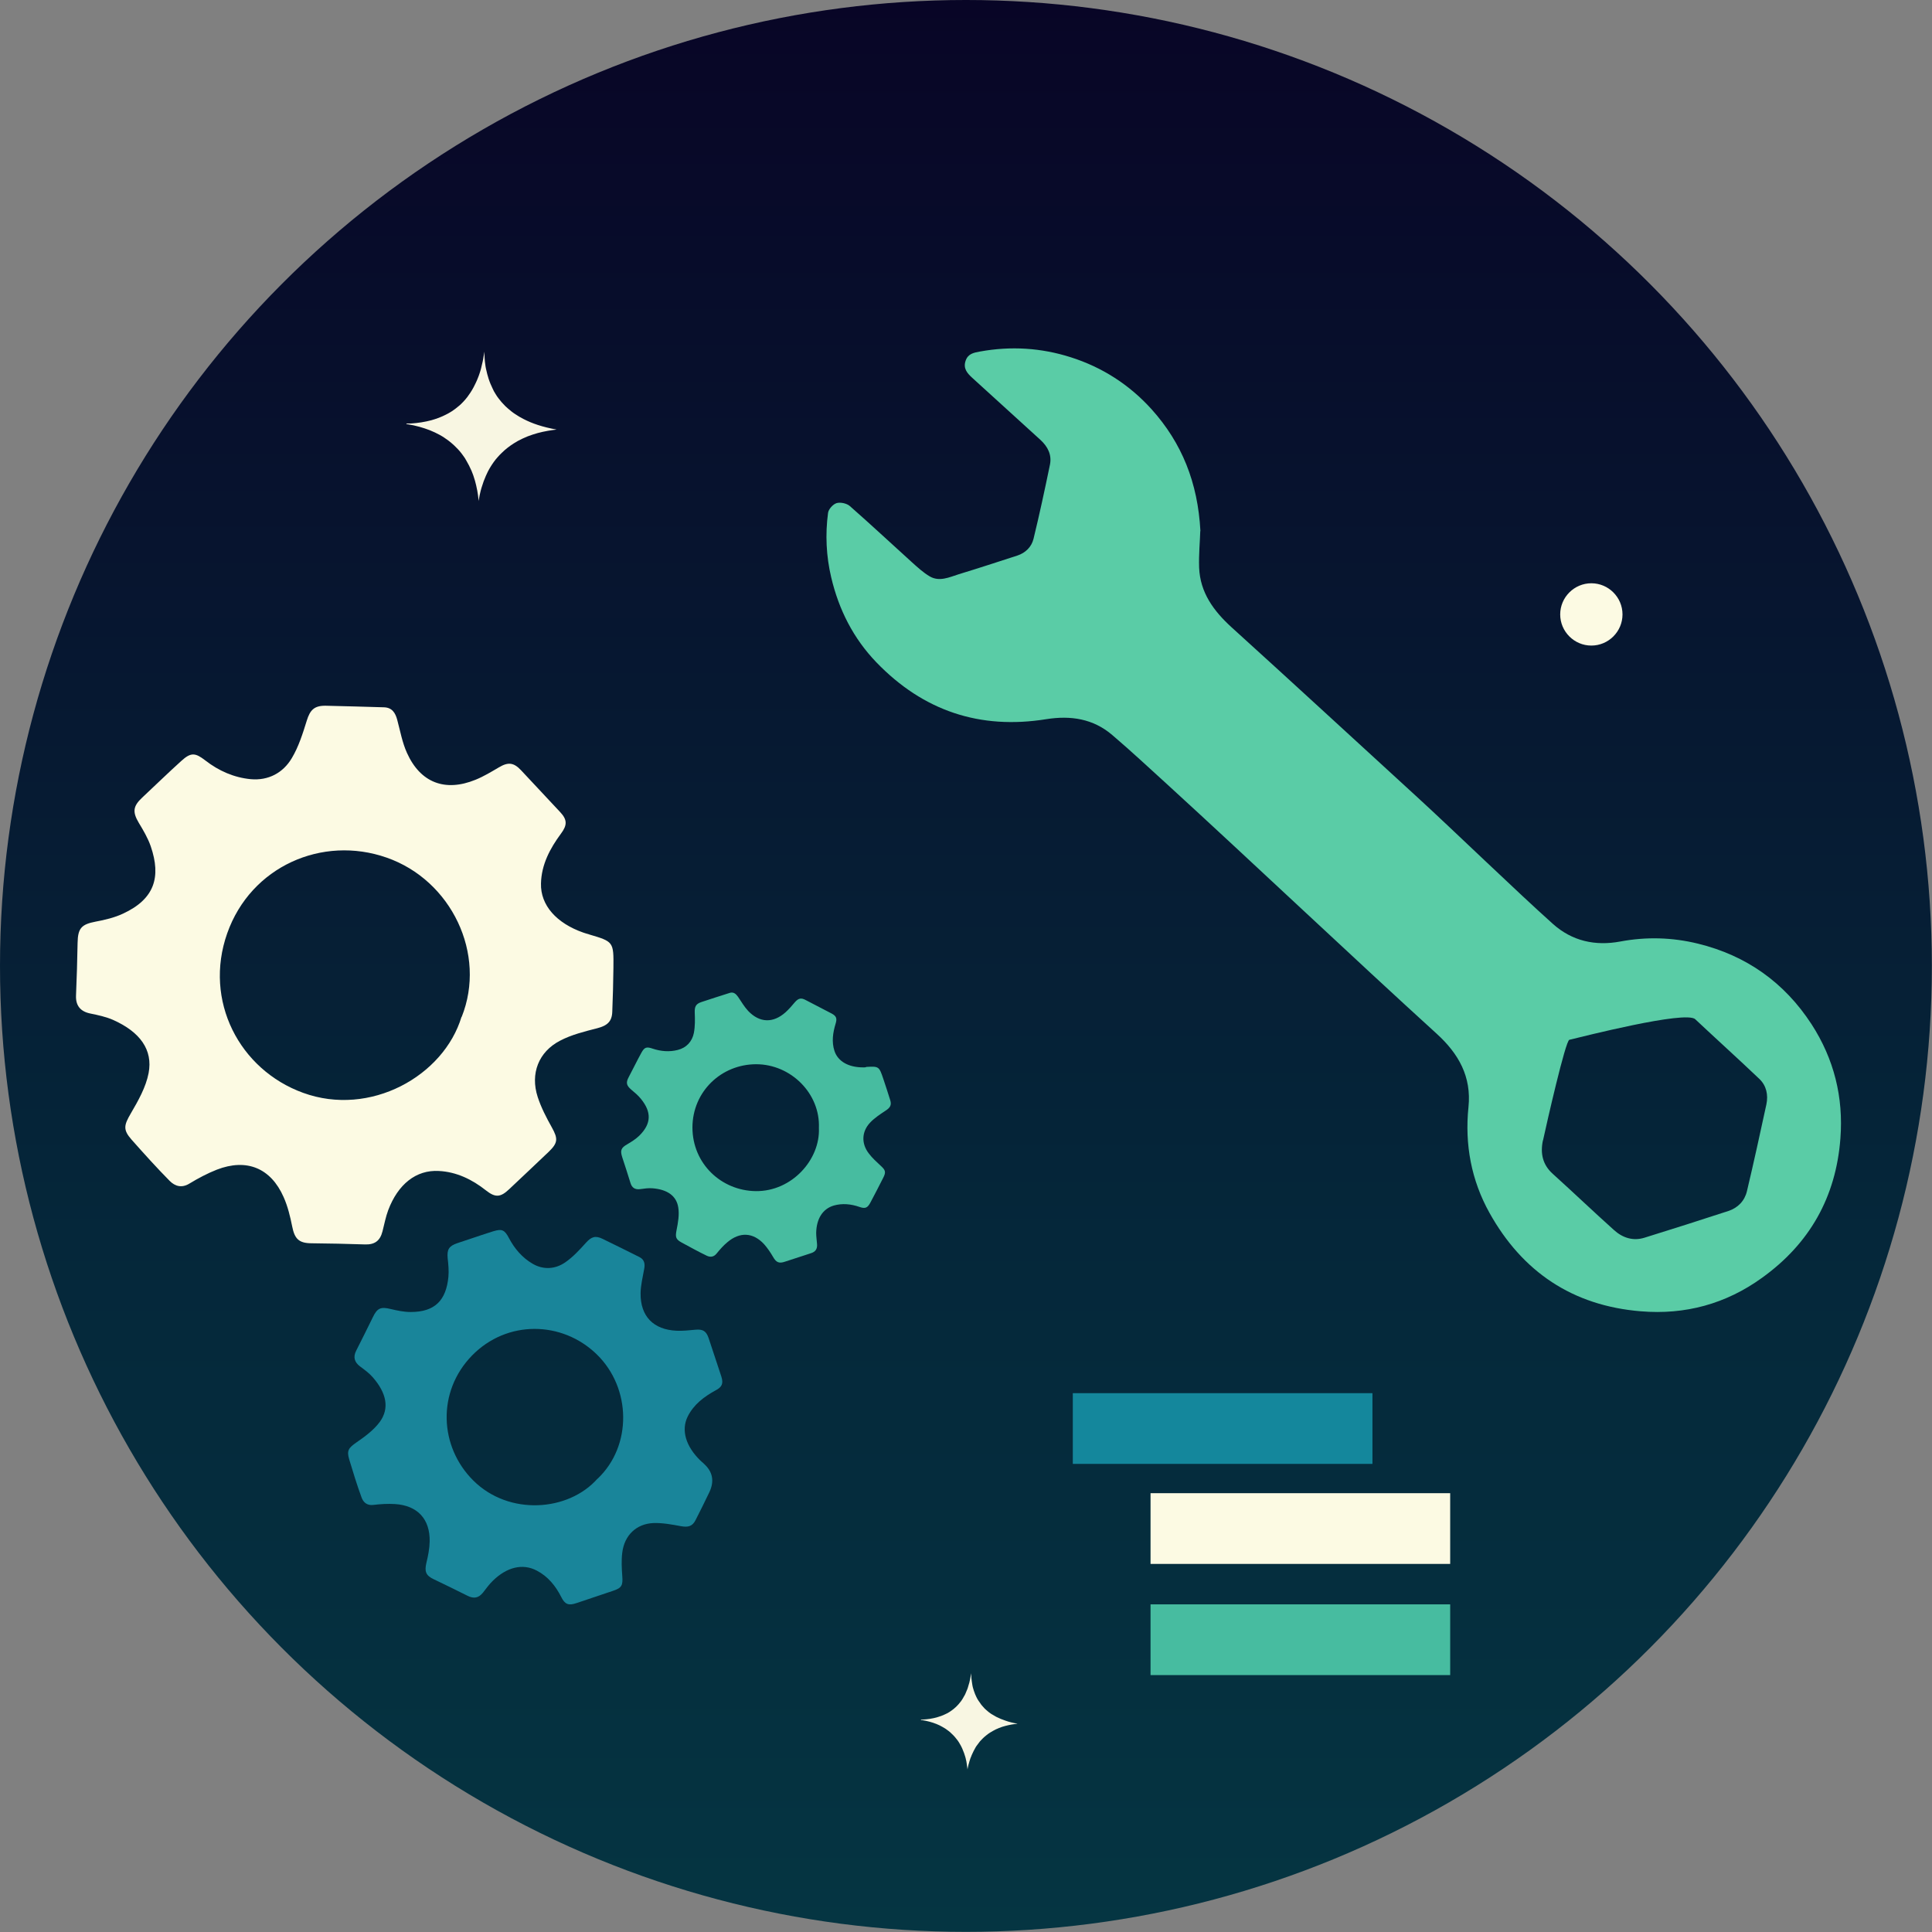
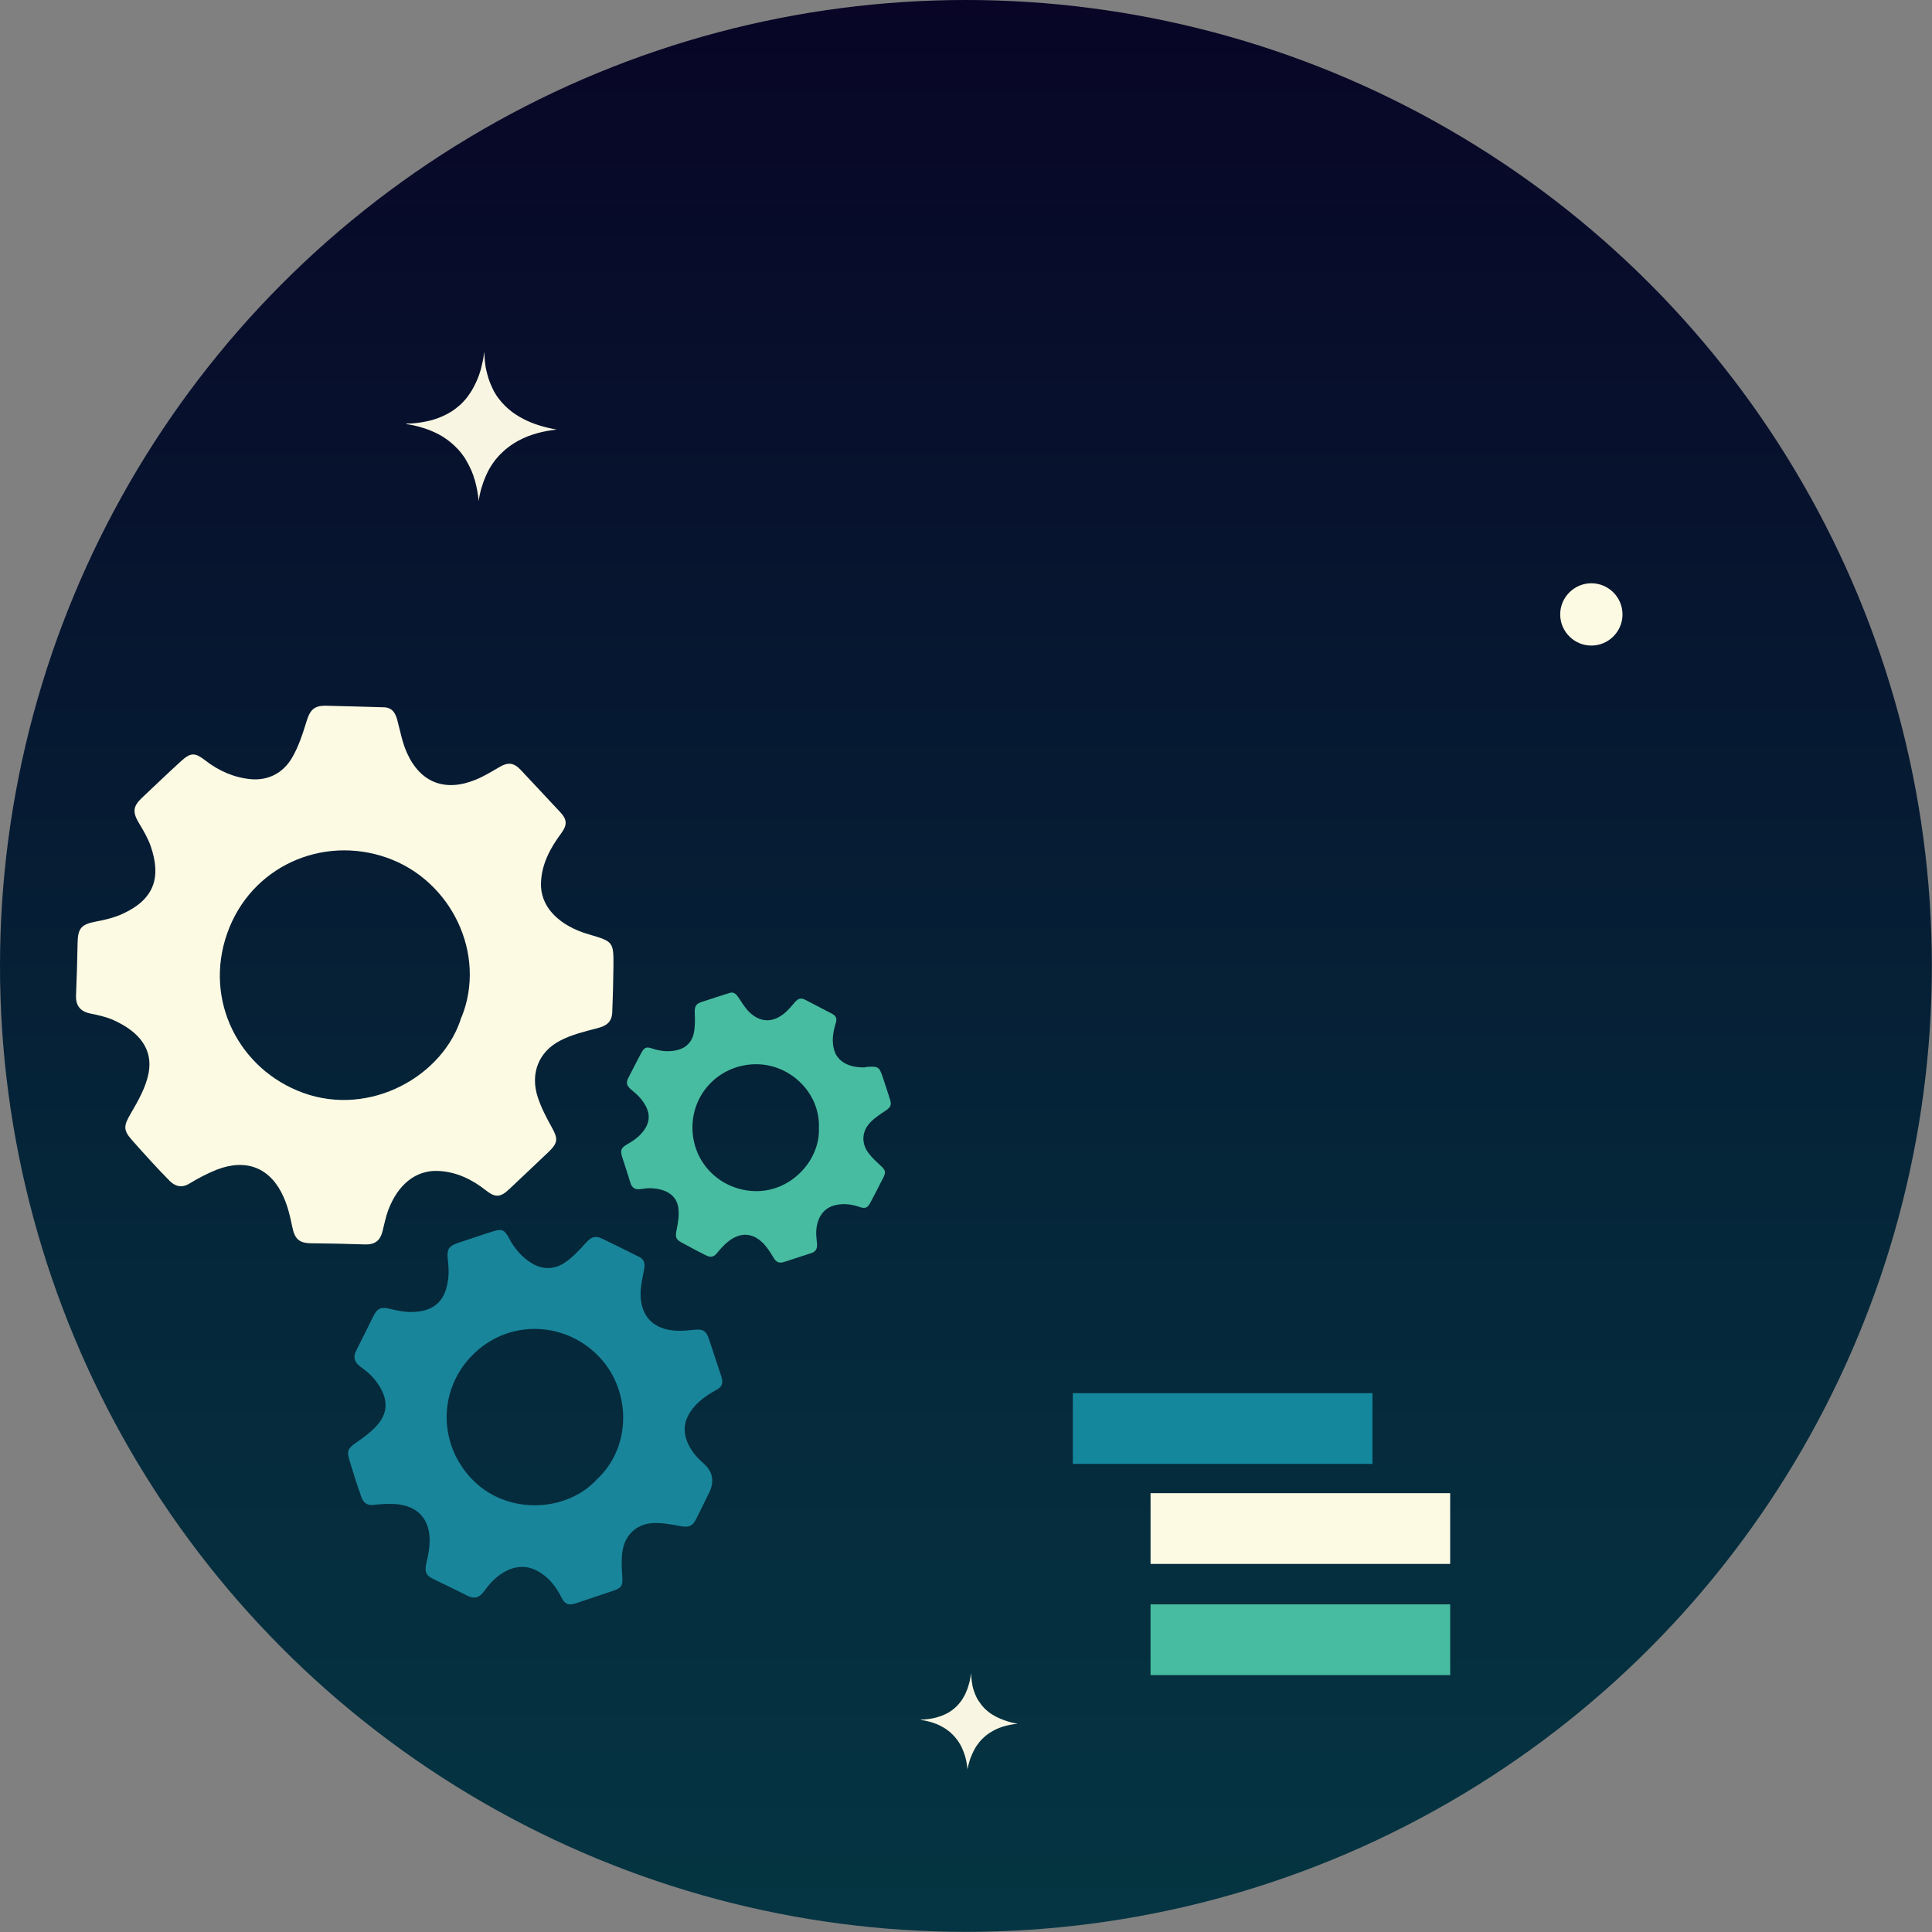
<svg xmlns="http://www.w3.org/2000/svg" id="Layer_2" data-name="Layer 2" viewBox="0 0 135.21 135.21">
  <rect x="0" y="0" width="135.21" height="135.21" fill="#808080" stroke="none" />
  <defs>
    <style>
      .cls-1 {
        fill: url(#linear-gradient);
      }

      .cls-2 {
        fill: #f8f6e2;
      }

      .cls-3 {
        fill: #fcfae3;
      }

      .cls-4 {
        fill: #14879c;
      }

      .cls-5 {
        fill: #19859a;
      }

      .cls-6 {
        fill: #5acca6;
      }

      .cls-7 {
        fill: #47bca0;
      }
    </style>
    <linearGradient id="linear-gradient" x1="67.6" y1="0" x2="67.6" y2="135.21" gradientUnits="userSpaceOnUse">
      <stop offset="0" stop-color="#080526" />
      <stop offset=".64" stop-color="#05273a" />
      <stop offset="1" stop-color="#053542" />
    </linearGradient>
  </defs>
  <g id="Layer_1-2" data-name="Layer 1">
    <circle class="cls-1" cx="67.6" cy="67.6" r="67.6" />
    <path class="cls-3" d="M113.55,43c0,1.2-.98,2.18-2.18,2.18s-2.18-.98-2.18-2.18,.98-2.18,2.18-2.18,2.18,.98,2.18,2.18Z" />
    <path class="cls-2" d="M28.44,29.68s.06,0,.09,.01c.57,.09,1.08,.24,1.55,.42,.25,.1,.48,.21,.7,.33,.22,.12,.42,.26,.61,.4,.13,.1,.26,.21,.38,.32,.09,.09,.18,.18,.27,.27,.04,.04,.07,.08,.11,.12,.09,.1,.17,.21,.25,.32,.09,.12,.18,.25,.25,.39,.06,.1,.12,.21,.17,.31,.06,.12,.12,.25,.18,.38,.04,.1,.08,.2,.12,.31,.04,.12,.08,.25,.12,.38,.03,.1,.05,.2,.08,.31,.03,.12,.05,.25,.08,.38,.02,.1,.03,.2,.05,.31,.02,.12,.03,.25,.04,.38,0,.03,0,.06,0,.09,0-.03,0-.06,.01-.09,.02-.13,.05-.25,.07-.37,.02-.1,.05-.2,.07-.3,.03-.13,.07-.25,.11-.37,.03-.1,.07-.2,.1-.3,.05-.13,.1-.25,.15-.37,.05-.1,.09-.2,.14-.3,.07-.13,.13-.25,.21-.37,.06-.1,.13-.2,.2-.3,.09-.13,.19-.25,.29-.36,.09-.1,.18-.2,.28-.29,.13-.13,.27-.25,.41-.36,.13-.1,.27-.2,.41-.29,.2-.13,.42-.25,.64-.35,.23-.11,.46-.2,.71-.28,.45-.15,.93-.25,1.44-.32,.07,0,.15-.02,.22-.03-.47-.08-.91-.19-1.31-.32-.37-.12-.7-.26-1.01-.42-.2-.1-.38-.21-.56-.33-.19-.12-.36-.26-.52-.4-.12-.1-.23-.21-.33-.32-.04-.04-.08-.09-.12-.13-.07-.08-.14-.17-.21-.26-.08-.1-.15-.21-.21-.31-.08-.12-.15-.25-.21-.39-.05-.1-.1-.21-.14-.31-.05-.12-.1-.25-.14-.38-.03-.1-.06-.2-.09-.31-.03-.12-.06-.25-.09-.38-.02-.1-.04-.2-.05-.31-.02-.12-.03-.25-.04-.38-.01-.16-.02-.33-.03-.5-.02,.17-.04,.33-.07,.49-.02,.13-.05,.25-.08,.37-.02,.1-.05,.2-.07,.3-.03,.13-.07,.25-.11,.37-.03,.1-.07,.2-.11,.3-.05,.13-.1,.25-.16,.37-.05,.1-.1,.2-.15,.3-.07,.13-.14,.25-.22,.37-.07,.1-.14,.2-.21,.3-.1,.13-.2,.25-.31,.36-.08,.09-.17,.17-.26,.25-.02,.01-.03,.03-.05,.04-.15,.13-.31,.25-.48,.36-.16,.1-.33,.2-.51,.28-.29,.14-.59,.25-.91,.34-.45,.12-.94,.2-1.46,.23-.06,0-.12,0-.19,0-.03,0-.06,0-.09,0Z" />
    <path class="cls-2" d="M64.47,120.38s.04,0,.06,0c.36,.06,.7,.15,1,.27,.16,.06,.31,.14,.45,.22,.14,.08,.27,.16,.39,.26,.09,.07,.17,.13,.24,.21,.06,.06,.12,.11,.17,.17,.02,.03,.05,.05,.07,.08,.06,.07,.11,.13,.16,.2,.06,.08,.11,.16,.16,.25,.04,.07,.08,.13,.11,.2,.04,.08,.08,.16,.11,.25,.03,.07,.05,.13,.08,.2,.03,.08,.05,.16,.08,.25,.02,.07,.04,.13,.05,.2,.02,.08,.04,.16,.05,.25,.01,.06,.02,.13,.03,.2,.01,.08,.02,.16,.03,.24,0,.02,0,.04,0,.06,0-.02,0-.04,0-.06,.01-.08,.03-.16,.05-.24,.01-.07,.03-.13,.05-.19,.02-.08,.04-.16,.07-.24,.02-.07,.04-.13,.07-.19,.03-.08,.06-.16,.1-.24,.03-.07,.06-.13,.09-.19,.04-.08,.09-.16,.13-.24,.04-.07,.08-.13,.13-.19,.06-.08,.12-.16,.18-.24,.06-.07,.12-.13,.18-.19,.08-.08,.17-.16,.26-.23,.08-.07,.17-.13,.26-.19,.13-.08,.27-.16,.41-.23,.15-.07,.3-.13,.45-.18,.29-.09,.6-.16,.93-.2,.05,0,.1-.01,.14-.02-.31-.05-.59-.12-.84-.21-.24-.08-.45-.17-.65-.27-.13-.07-.25-.14-.36-.21-.12-.08-.23-.17-.33-.26-.08-.07-.15-.13-.21-.21-.03-.03-.05-.06-.08-.09-.05-.05-.09-.11-.13-.17-.05-.07-.09-.13-.14-.2-.05-.08-.1-.16-.14-.25-.03-.07-.06-.13-.09-.2-.03-.08-.06-.16-.09-.25-.02-.07-.04-.13-.06-.2-.02-.08-.04-.16-.05-.25-.01-.07-.02-.13-.03-.2-.01-.08-.02-.16-.03-.24,0-.1-.01-.21-.02-.32-.01,.11-.03,.21-.05,.32-.01,.08-.03,.16-.05,.24-.01,.07-.03,.13-.05,.19-.02,.08-.05,.16-.07,.24-.02,.07-.04,.13-.07,.19-.03,.08-.07,.16-.1,.24-.03,.07-.06,.13-.1,.19-.04,.08-.09,.16-.14,.24-.04,.07-.09,.13-.14,.19-.06,.08-.13,.16-.2,.23-.05,.06-.11,.11-.17,.16-.01,0-.02,.02-.03,.03-.1,.08-.2,.16-.31,.23-.1,.07-.21,.13-.33,.18-.18,.09-.38,.16-.59,.22-.29,.08-.61,.13-.94,.15-.04,0-.08,0-.12,0-.02,0-.04,0-.06,0Z" />
-     <path class="cls-6" d="M84,37.17c-.02,.7-.11,1.62-.08,2.55,.07,1.75,1.01,3.03,2.27,4.18,4.36,3.95,8.68,7.94,13.02,11.91,2.49,2.28,6.95,6.6,9.47,8.85,1.34,1.2,2.96,1.56,4.72,1.23,1.82-.34,3.63-.29,5.43,.15,3.39,.83,6.05,2.72,7.95,5.64,1.57,2.43,2.24,5.1,2.02,7.99-.31,4.11-2.16,7.37-5.49,9.76-2.52,1.82-5.37,2.6-8.48,2.34-4.77-.39-8.29-2.76-10.59-6.89-1.27-2.28-1.74-4.78-1.47-7.4,.22-2.13-.69-3.74-2.23-5.14-5.61-5.1-13.18-12.26-18.78-17.38-1.3-1.18-2.58-2.38-3.92-3.52-1.33-1.14-2.9-1.38-4.61-1.11-4.65,.75-8.62-.58-11.89-3.97-1.62-1.68-2.64-3.7-3.17-5.96-.35-1.48-.42-3-.22-4.5,.03-.26,.34-.61,.6-.69,.27-.08,.72,.02,.93,.21,1.46,1.28,2.88,2.61,4.32,3.91,.4,.36,.81,.74,1.27,1.01,.67,.39,1.36,.06,2.02-.15,1.38-.42,2.75-.87,4.11-1.31,.57-.19,.99-.6,1.13-1.17,.42-1.72,.79-3.45,1.15-5.19,.14-.69-.15-1.26-.66-1.73-1.59-1.45-3.18-2.9-4.78-4.35-.35-.32-.65-.66-.46-1.2,.17-.49,.57-.56,1.01-.64,2.15-.39,4.27-.26,6.34,.4,2.21,.7,4.12,1.93,5.67,3.65,2.11,2.35,3.23,5.12,3.41,8.51Zm23.98,42.64c-.19,.9-.03,1.7,.7,2.35,1.44,1.3,2.84,2.64,4.28,3.93,.6,.54,1.33,.78,2.13,.53,1.96-.61,3.92-1.23,5.87-1.87,.67-.22,1.14-.71,1.3-1.39,.48-2.02,.92-4.04,1.36-6.07,.14-.67,0-1.32-.5-1.79-1.48-1.41-2.99-2.77-4.48-4.17-.67-.63-7.96,1.24-8.81,1.44-.27,.06-1.59,5.87-1.84,7.03Z" />
    <path class="cls-7" d="M60.6,74.67c.91-.05,.92-.05,1.22,.84,.17,.49,.32,.98,.48,1.48,.11,.34,0,.53-.31,.73-.39,.26-.79,.52-1.1,.85-.59,.63-.62,1.46-.09,2.15,.24,.32,.54,.59,.83,.86,.34,.31,.39,.44,.18,.85-.29,.58-.59,1.15-.89,1.72-.2,.38-.36,.46-.76,.32-.6-.21-1.21-.27-1.81-.1-.78,.23-1.21,.93-1.23,1.91,0,.26,.04,.52,.06,.78,.03,.35-.11,.55-.44,.65-.6,.19-1.21,.39-1.81,.59-.41,.14-.61,.05-.83-.34-.18-.31-.39-.62-.63-.89-.77-.83-1.7-.87-2.57-.13-.28,.23-.52,.51-.75,.79-.21,.26-.46,.26-.69,.15-.6-.29-1.18-.61-1.77-.93-.42-.23-.43-.4-.34-.87,.1-.51,.2-1.06,.12-1.56-.12-.83-.77-1.28-1.82-1.36-.28-.02-.56,.02-.84,.06-.36,.05-.59-.09-.69-.44-.19-.6-.37-1.19-.57-1.78-.16-.49-.09-.67,.35-.92,.29-.17,.59-.36,.83-.59,.88-.86,.86-1.68,.13-2.58-.19-.24-.44-.45-.68-.65-.34-.29-.39-.49-.18-.88,.3-.56,.57-1.13,.88-1.69,.22-.41,.37-.45,.8-.3,.57,.19,1.17,.24,1.75,.09,.61-.15,1.01-.59,1.13-1.19,.09-.47,.08-.96,.06-1.44-.01-.39,.07-.59,.46-.72,.66-.22,1.32-.43,1.98-.64,.27-.09,.44,.06,.59,.27,.23,.34,.44,.7,.71,.99,.8,.84,1.75,.87,2.62,.09,.23-.21,.44-.45,.64-.69,.25-.29,.44-.34,.77-.16,.6,.31,1.21,.63,1.81,.94,.34,.18,.39,.35,.28,.71-.19,.63-.29,1.27-.08,1.91,.24,.73,.98,1.15,2,1.15,.07,0,.14,0,.21-.01Zm-3.29,4.27c.1-2.41-1.96-4.46-4.39-4.46-2.43,0-4.45,1.9-4.46,4.42,0,2.54,2.02,4.43,4.43,4.46,2.54,.03,4.52-2.22,4.42-4.42Z" />
    <path class="cls-3" d="M41.21,65.39c1.73,.51,1.74,.51,1.72,2.35-.01,1.02-.04,2.04-.08,3.06-.02,.7-.36,.98-1.05,1.16-.89,.23-1.8,.45-2.6,.87-1.51,.78-2.1,2.31-1.57,3.94,.24,.74,.61,1.45,.99,2.13,.44,.79,.43,1.08-.21,1.7-.92,.88-1.85,1.75-2.77,2.62-.61,.58-.97,.61-1.63,.09-.97-.77-2.07-1.3-3.3-1.36-1.6-.09-2.86,.94-3.54,2.74-.18,.48-.27,.98-.4,1.48-.17,.68-.56,.95-1.25,.92-1.25-.04-2.49-.07-3.74-.08-.86-.01-1.16-.31-1.33-1.17-.14-.7-.31-1.41-.6-2.06-.9-2.04-2.59-2.73-4.68-1.92-.66,.26-1.3,.6-1.91,.97-.55,.34-1.02,.18-1.38-.18-.92-.93-1.8-1.91-2.67-2.89-.62-.7-.53-1.02-.06-1.83,.52-.89,1.06-1.84,1.25-2.83,.31-1.63-.6-2.88-2.48-3.72-.5-.22-1.06-.34-1.6-.45-.69-.14-1.03-.55-1-1.26,.05-1.23,.09-2.46,.11-3.69,.02-1.02,.27-1.29,1.26-1.48,.65-.12,1.32-.28,1.92-.56,2.2-1.02,2.68-2.55,1.94-4.71-.2-.58-.52-1.12-.84-1.65-.45-.76-.4-1.16,.24-1.76,.91-.85,1.8-1.72,2.73-2.56,.68-.62,.98-.59,1.69-.04,.94,.73,2.01,1.2,3.18,1.31,1.23,.11,2.26-.44,2.87-1.47,.48-.8,.77-1.73,1.05-2.63,.23-.74,.52-1.05,1.32-1.04,1.36,.03,2.73,.07,4.09,.11,.56,.02,.79,.39,.92,.88,.21,.78,.35,1.58,.68,2.31,.94,2.09,2.67,2.75,4.8,1.88,.57-.23,1.11-.56,1.64-.87,.64-.38,1.03-.34,1.54,.2,.92,.98,1.83,1.95,2.74,2.93,.51,.54,.5,.92,.06,1.51-.77,1.04-1.37,2.17-1.4,3.49-.04,1.52,1.08,2.78,2.97,3.44,.13,.05,.27,.08,.4,.12Zm-8.9,5.78c1.76-4.4-.72-9.57-5.25-11.15-4.51-1.58-9.51,.62-11.16,5.3-1.66,4.71,.85,9.54,5.31,11.16,4.69,1.71,9.84-1.17,11.09-5.32Z" />
    <path class="cls-5" d="M49.24,102.42q.96,.84,.4,2.02c-.31,.65-.63,1.29-.96,1.94-.22,.44-.52,.52-1.02,.43-.64-.12-1.29-.24-1.93-.22-1.2,.05-2.03,.86-2.18,2.06-.07,.55-.04,1.11,0,1.66,.05,.64-.04,.82-.64,1.02-.85,.29-1.7,.57-2.56,.86-.56,.19-.81,.1-1.07-.42-.39-.78-.94-1.45-1.71-1.85-1-.53-2.11-.24-3.08,.71-.26,.25-.47,.55-.69,.83-.31,.38-.64,.44-1.08,.22-.79-.4-1.58-.78-2.37-1.16-.55-.26-.65-.54-.51-1.14,.12-.49,.22-1,.23-1.5,.03-1.57-.85-2.52-2.43-2.62-.5-.03-1.01,0-1.51,.06-.45,.06-.71-.19-.83-.53-.32-.87-.59-1.76-.86-2.65-.19-.63-.04-.81,.5-1.19,.6-.41,1.22-.87,1.64-1.44,.69-.95,.47-2.02-.49-3.12-.25-.29-.58-.53-.89-.76-.4-.3-.5-.66-.27-1.11,.39-.77,.78-1.55,1.16-2.33,.31-.65,.56-.75,1.25-.58,.46,.11,.93,.21,1.4,.21,1.72,0,2.48-.84,2.64-2.45,.04-.43,0-.87-.05-1.31-.06-.62,.09-.86,.68-1.06,.84-.27,1.67-.57,2.51-.83,.62-.19,.8-.09,1.1,.48,.39,.74,.93,1.37,1.65,1.79,.75,.44,1.58,.39,2.28-.09,.54-.37,1.01-.88,1.46-1.38,.37-.41,.65-.52,1.16-.27,.87,.42,1.73,.85,2.59,1.28,.35,.18,.39,.49,.32,.84-.1,.56-.24,1.12-.25,1.68-.02,1.62,.9,2.56,2.52,2.63,.44,.02,.88-.03,1.31-.07,.53-.05,.76,.09,.93,.58,.3,.9,.59,1.8,.89,2.69,.16,.5,.05,.74-.41,.98-.8,.44-1.52,.98-1.94,1.82-.48,.96-.13,2.1,.89,3.09,.07,.07,.15,.13,.22,.19Zm-7.42,1.07c2.43-2.3,2.37-6.35-.06-8.71-2.42-2.35-6.28-2.42-8.73,.09-2.46,2.53-2.29,6.37,.09,8.74,2.5,2.49,6.66,2.17,8.69-.12Z" />
    <rect class="cls-7" x="80.52" y="112.28" width="20.97" height="4.95" />
    <rect class="cls-3" x="80.52" y="104.5" width="20.97" height="4.95" />
    <rect class="cls-4" x="75.08" y="97.5" width="20.97" height="4.95" />
  </g>
</svg>